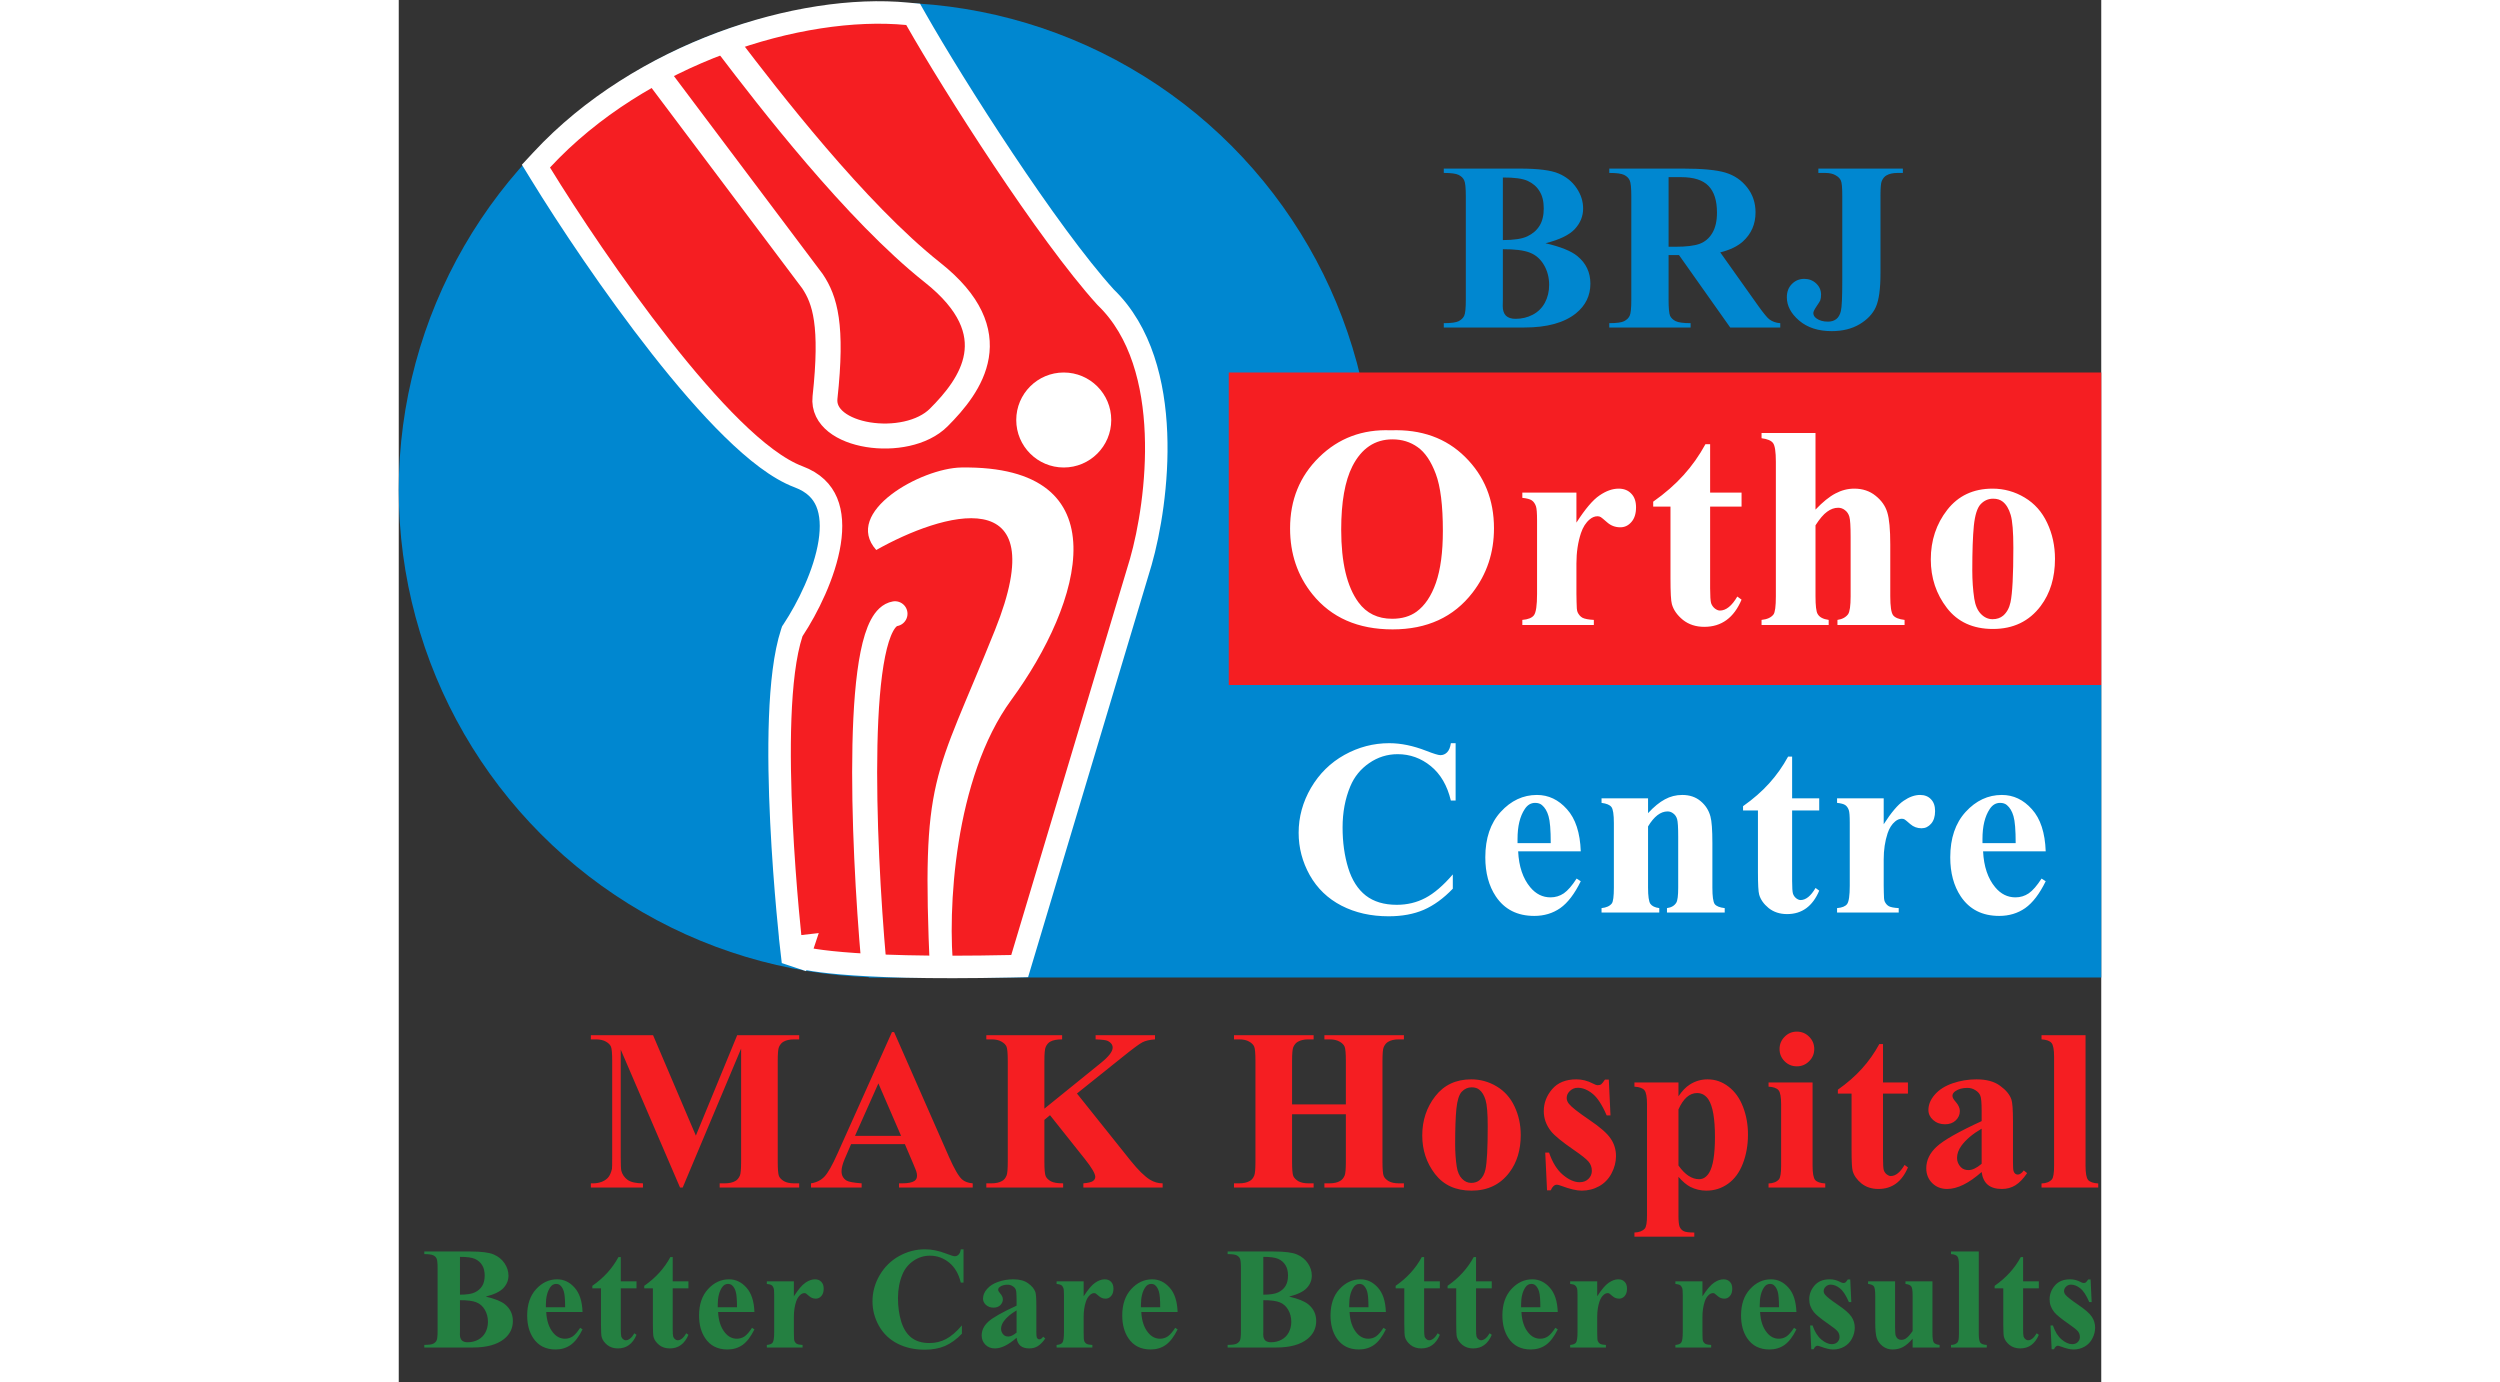
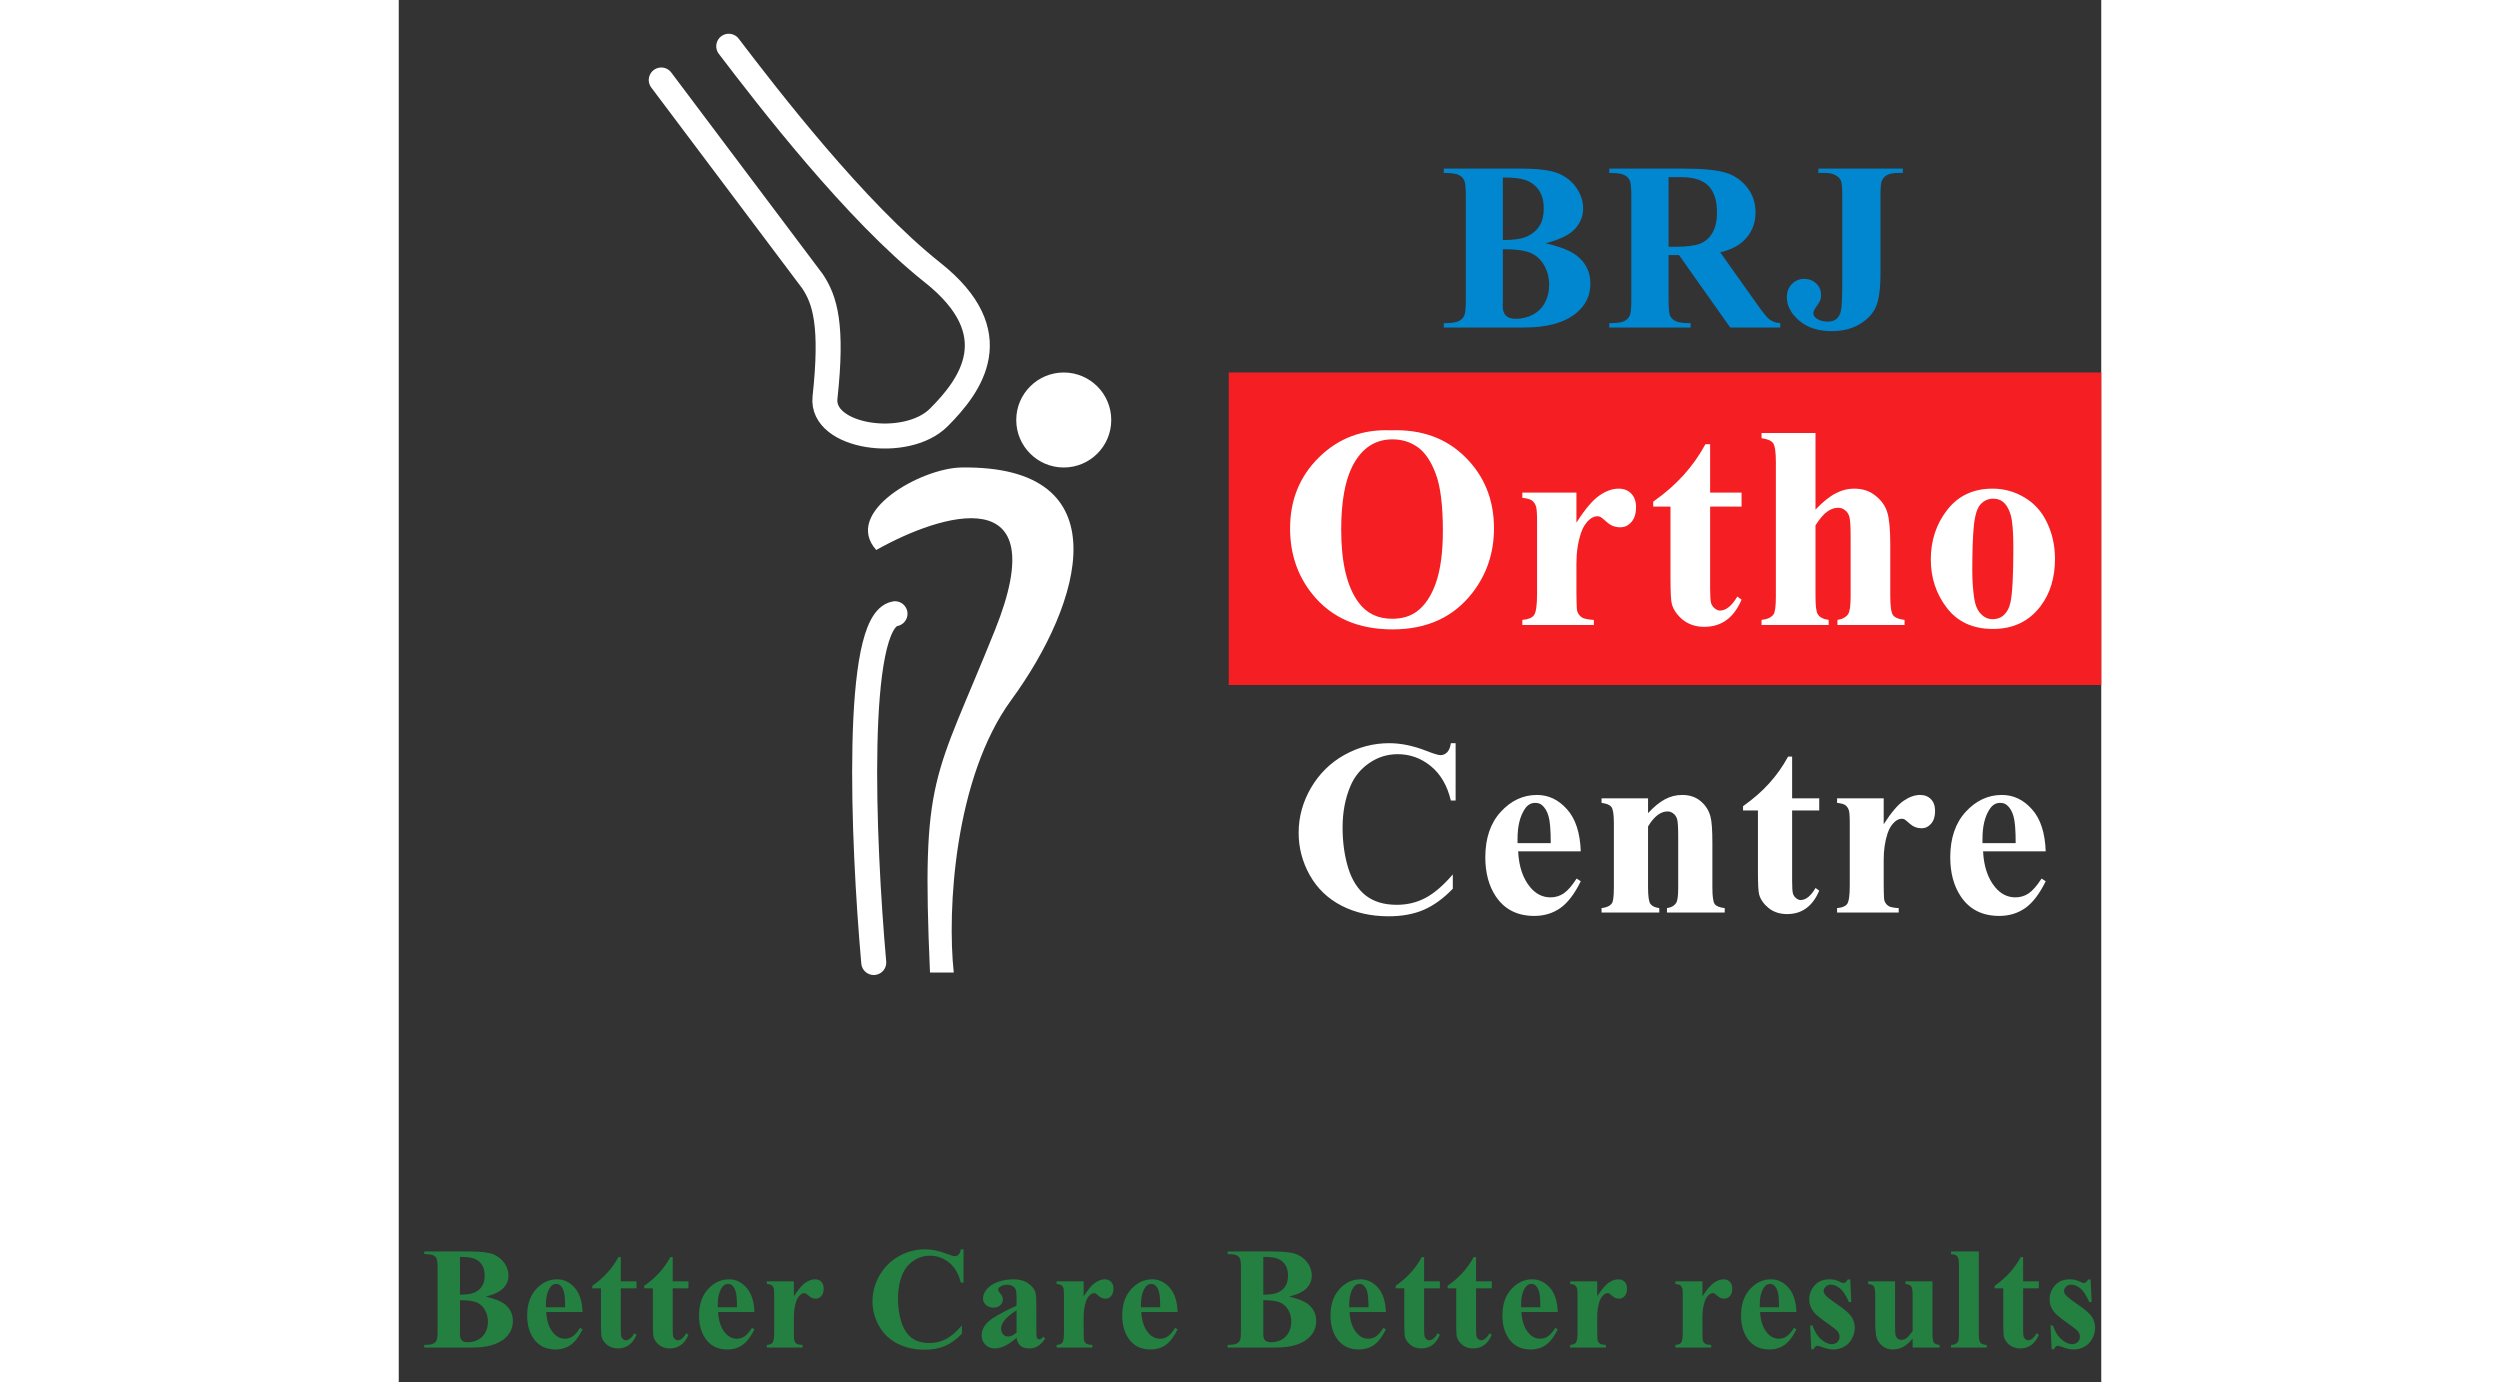
<svg xmlns="http://www.w3.org/2000/svg" width="1000" height="553" viewBox="0 0 681 553" fill="none">
  <rect x="0" y="0" width="681" height="553" fill="#333333" stroke="none" />
-   <circle cx="195" cy="196" r="195" fill="#0087D0" />
-   <rect x="188" y="274" width="493" height="117" fill="#0087D0" />
  <rect x="332" y="149" width="349" height="125" fill="#F51E22" />
-   <path d="M161.5 378.5C160.077 382.769 160.08 382.77 160.083 382.771L160.09 382.773L160.104 382.778L160.136 382.788C160.159 382.796 160.186 382.804 160.217 382.814C160.278 382.833 160.354 382.855 160.446 382.882C160.631 382.935 160.88 383.002 161.204 383.082C161.85 383.241 162.797 383.449 164.118 383.687C166.756 384.161 170.912 384.755 177.176 385.296C189.698 386.376 210.743 387.251 245.099 386.499L248.371 386.427L249.311 383.292L296.811 224.792L296.819 224.764L296.827 224.736C300.267 212.695 303.702 193.137 302.896 173.268C302.098 153.581 297.091 132.661 282.727 118.86C259.471 93.187 222.194 34.686 206.913 7.778L205.759 5.745L203.432 5.521C160.577 1.39 96.684 21.38 57.201 63.94L54.879 66.442L56.664 69.352C67.564 87.128 85.712 114.453 104.787 138.73C114.321 150.866 124.148 162.318 133.465 171.454C142.669 180.479 151.789 187.664 159.92 190.714C166.034 193.006 169.409 196.619 171.187 200.865C173.036 205.281 173.331 210.815 172.354 217.04C170.393 229.536 163.559 243.218 157.745 252.02L157.412 252.524L157.224 253.097C154.392 261.73 153.068 274.012 152.573 287.206C152.075 300.51 152.408 315.151 153.068 328.719C153.728 342.297 154.717 354.861 155.542 364.028C155.954 368.613 156.325 372.352 156.593 374.947C156.727 376.245 156.836 377.257 156.911 377.947C156.949 378.292 156.978 378.556 156.998 378.734L157.021 378.938L157.027 378.991L157.028 379.005L157.029 379.009C157.029 379.01 157.029 379.01 161.5 378.5ZM161.5 378.5L160.077 382.769L157.354 381.862L157.029 379.01L161.5 378.5Z" fill="#F51E22" stroke="white" stroke-width="9" />
  <path d="M105 32L165.5 112.5C170.5 120 173.647 130.05 170.5 159C168.761 175 203 180 216 167C228.748 154.252 244.3 133.4 213.5 109C182.7 84.6 147.5 38.833 132 18.5M190 385C185.667 336.167 182.1 248.3 198.5 245.5" stroke="white" stroke-width="10" stroke-linecap="round" />
  <path d="M238.5 252C262.9 191.2 217 205.333 191 220C177.4 204.8 209 187.248 225 187C289.5 186 273.5 241 245 280C222.2 311.2 219.333 364.333 222 389H212.5C209 309.5 214.1 312.8 238.5 252Z" fill="white" />
  <circle cx="266" cy="168" r="19" fill="white" />
  <path d="M396.803 172.119C409.037 171.666 418.968 175.234 426.596 182.824C434.261 190.414 438.094 199.911 438.094 211.314C438.094 221.057 435.243 229.628 429.541 237.029C421.989 246.847 411.322 251.756 397.539 251.756C383.719 251.756 373.033 247.074 365.48 237.709C359.514 230.308 356.531 221.529 356.531 211.371C356.531 199.967 360.402 190.471 368.143 182.881C375.921 175.253 385.475 171.666 396.803 172.119ZM397.482 175.744C390.459 175.744 385.116 179.331 381.453 186.506C378.47 192.396 376.979 200.855 376.979 211.881C376.979 224.984 379.282 234.669 383.889 240.938C387.098 245.318 391.592 247.508 397.369 247.508C401.258 247.508 404.506 246.564 407.111 244.676C410.434 242.259 413.021 238.408 414.871 233.121C416.721 227.797 417.646 220.868 417.646 212.334C417.646 202.176 416.702 194.587 414.814 189.564C412.926 184.505 410.51 180.936 407.564 178.859C404.657 176.783 401.296 175.744 397.482 175.744ZM471.07 197.041V209.049C474.582 203.574 477.659 199.949 480.302 198.174C482.946 196.361 485.494 195.455 487.949 195.455C490.063 195.455 491.744 196.116 492.99 197.438C494.274 198.721 494.916 200.553 494.916 202.932C494.916 205.462 494.293 207.425 493.046 208.822C491.838 210.219 490.365 210.918 488.629 210.918C486.627 210.918 484.89 210.276 483.418 208.992C481.945 207.708 481.076 206.991 480.812 206.84C480.435 206.613 480 206.5 479.509 206.5C478.414 206.5 477.376 206.915 476.394 207.746C474.846 209.03 473.675 210.861 472.882 213.24C471.674 216.903 471.07 220.943 471.07 225.361V237.539L471.127 240.711C471.127 242.863 471.259 244.242 471.523 244.846C471.976 245.865 472.637 246.62 473.505 247.111C474.412 247.564 475.922 247.848 478.037 247.961V250H449.433V247.961C451.737 247.772 453.285 247.149 454.078 246.092C454.908 244.997 455.324 242.146 455.324 237.539V208.256C455.324 205.235 455.173 203.309 454.871 202.479C454.493 201.421 453.946 200.647 453.228 200.156C452.511 199.665 451.246 199.326 449.433 199.137V197.041H471.07ZM524.55 177.67V197.041H537.124V202.648H524.55V235.33C524.55 238.389 524.682 240.371 524.946 241.277C525.249 242.146 525.758 242.863 526.476 243.43C527.193 243.958 527.854 244.223 528.458 244.223C530.913 244.223 533.235 242.354 535.425 238.615L537.124 239.861C534.066 247.111 529.1 250.736 522.228 250.736C518.867 250.736 516.016 249.811 513.675 247.961C511.372 246.073 509.899 243.977 509.257 241.674C508.879 240.39 508.691 236.916 508.691 231.252V202.648H501.78V200.666C506.538 197.305 510.579 193.775 513.902 190.074C517.262 186.374 520.189 182.239 522.681 177.67H524.55ZM566.702 173.195V203.838C569.61 200.779 572.272 198.627 574.688 197.381C577.105 196.097 579.616 195.455 582.221 195.455C585.544 195.455 588.376 196.399 590.718 198.287C593.096 200.175 594.664 202.403 595.419 204.971C596.212 207.501 596.608 211.786 596.608 217.828V238.502C596.608 242.542 596.986 245.072 597.741 246.092C598.496 247.074 600.026 247.697 602.329 247.961V250H575.481V247.961C577.369 247.697 578.785 246.941 579.729 245.695C580.409 244.714 580.749 242.316 580.749 238.502V214.883C580.749 210.503 580.579 207.765 580.239 206.67C579.899 205.537 579.314 204.669 578.483 204.064C577.69 203.423 576.784 203.102 575.764 203.102C574.254 203.102 572.781 203.63 571.346 204.688C569.912 205.707 568.363 207.52 566.702 210.125V238.502C566.702 242.278 566.985 244.638 567.552 245.582C568.269 246.866 569.742 247.659 571.97 247.961V250H545.122V247.961C547.35 247.734 548.936 247.017 549.88 245.809C550.522 244.978 550.843 242.542 550.843 238.502V184.693C550.843 180.691 550.465 178.199 549.71 177.217C548.992 176.235 547.463 175.593 545.122 175.291V173.195H566.702ZM637.514 195.455C642.121 195.455 646.407 196.645 650.371 199.023C654.336 201.402 657.338 204.782 659.377 209.162C661.454 213.542 662.493 218.338 662.493 223.549C662.493 231.063 660.586 237.35 656.772 242.41C652.165 248.527 645.802 251.586 637.684 251.586C629.717 251.586 623.58 248.792 619.276 243.203C614.971 237.615 612.819 231.139 612.819 223.775C612.819 216.186 615.009 209.577 619.389 203.951C623.807 198.287 629.849 195.455 637.514 195.455ZM637.741 199.477C635.815 199.477 634.153 200.213 632.756 201.686C631.397 203.12 630.491 205.99 630.038 210.295C629.622 214.562 629.414 220.509 629.414 228.137C629.414 232.177 629.679 235.953 630.207 239.465C630.623 242.146 631.51 244.185 632.87 245.582C634.229 246.979 635.777 247.678 637.514 247.678C639.213 247.678 640.629 247.206 641.762 246.262C643.235 244.978 644.217 243.184 644.707 240.881C645.463 237.294 645.84 230.044 645.84 219.131C645.84 212.712 645.482 208.312 644.764 205.934C644.047 203.517 642.989 201.761 641.592 200.666C640.61 199.873 639.327 199.477 637.741 199.477Z" fill="white" />
  <path d="M422.748 297.275V320.225H420.844C419.411 314.235 416.742 309.645 412.836 306.455C408.93 303.265 404.503 301.67 399.555 301.67C395.421 301.67 391.628 302.858 388.178 305.234C384.727 307.611 382.204 310.719 380.609 314.561C378.559 319.476 377.533 324.945 377.533 330.967C377.533 336.891 378.282 342.295 379.779 347.178C381.277 352.028 383.62 355.706 386.811 358.213C390.001 360.687 394.135 361.924 399.213 361.924C403.38 361.924 407.188 361.012 410.639 359.189C414.122 357.367 417.784 354.225 421.625 349.766V355.479C417.914 359.352 414.04 362.168 410.004 363.926C406 365.651 401.312 366.514 395.941 366.514C388.878 366.514 382.595 365.098 377.094 362.266C371.625 359.434 367.393 355.365 364.398 350.059C361.436 344.753 359.955 339.105 359.955 333.115C359.955 326.8 361.599 320.811 364.887 315.146C368.207 309.482 372.667 305.088 378.266 301.963C383.897 298.838 389.87 297.275 396.186 297.275C400.84 297.275 405.756 298.285 410.932 300.303C413.926 301.475 415.831 302.061 416.645 302.061C417.686 302.061 418.581 301.686 419.33 300.938C420.111 300.156 420.616 298.936 420.844 297.275H422.748ZM472.807 340.537H447.758C448.051 346.592 449.662 351.377 452.592 354.893C454.838 357.594 457.54 358.945 460.697 358.945C462.65 358.945 464.424 358.408 466.02 357.334C467.615 356.227 469.324 354.258 471.146 351.426L472.807 352.5C470.333 357.546 467.598 361.126 464.604 363.242C461.609 365.326 458.142 366.367 454.203 366.367C447.432 366.367 442.305 363.763 438.822 358.555C436.023 354.355 434.623 349.147 434.623 342.93C434.623 335.312 436.674 329.258 440.775 324.766C444.91 320.241 449.743 317.979 455.277 317.979C459.9 317.979 463.904 319.883 467.289 323.691C470.707 327.467 472.546 333.083 472.807 340.537ZM460.795 337.266C460.795 332.025 460.502 328.428 459.916 326.475C459.363 324.521 458.484 323.04 457.279 322.031C456.596 321.445 455.684 321.152 454.545 321.152C452.852 321.152 451.469 321.982 450.395 323.643C448.474 326.54 447.514 330.511 447.514 335.557V337.266H460.795ZM499.721 319.346V325.254C502.064 322.715 504.311 320.876 506.459 319.736C508.607 318.564 510.919 317.979 513.393 317.979C516.355 317.979 518.812 318.809 520.766 320.469C522.719 322.096 524.021 324.131 524.672 326.572C525.193 328.428 525.453 331.992 525.453 337.266V355.039C525.453 358.555 525.762 360.752 526.381 361.631C527.032 362.477 528.367 363.014 530.385 363.242V365H507.289V363.242C509.014 363.014 510.251 362.298 511 361.094C511.521 360.28 511.781 358.262 511.781 355.039V334.727C511.781 330.983 511.635 328.623 511.342 327.646C511.049 326.67 510.544 325.921 509.828 325.4C509.145 324.847 508.38 324.57 507.533 324.57C504.734 324.57 502.13 326.572 499.721 330.576V355.039C499.721 358.457 500.03 360.622 500.648 361.533C501.299 362.445 502.488 363.014 504.213 363.242V365H481.117V363.242C483.038 363.047 484.405 362.428 485.219 361.387C485.772 360.671 486.049 358.555 486.049 355.039V329.258C486.049 325.807 485.723 323.659 485.072 322.812C484.454 321.966 483.135 321.413 481.117 321.152V319.346H499.721ZM557.348 302.646V319.346H568.188V324.18H557.348V352.354C557.348 354.99 557.462 356.699 557.689 357.48C557.95 358.229 558.389 358.848 559.008 359.336C559.626 359.792 560.196 360.02 560.717 360.02C562.833 360.02 564.835 358.408 566.723 355.186L568.188 356.26C565.551 362.51 561.27 365.635 555.346 365.635C552.449 365.635 549.991 364.837 547.973 363.242C545.987 361.615 544.717 359.808 544.164 357.822C543.839 356.715 543.676 353.721 543.676 348.838V324.18H537.719V322.471C541.82 319.574 545.303 316.53 548.168 313.34C551.065 310.15 553.588 306.585 555.736 302.646H557.348ZM593.979 319.346V329.697C597.006 324.977 599.659 321.852 601.938 320.322C604.216 318.76 606.413 317.979 608.529 317.979C610.352 317.979 611.801 318.548 612.875 319.688C613.982 320.794 614.535 322.373 614.535 324.424C614.535 326.605 613.998 328.298 612.924 329.502C611.882 330.706 610.613 331.309 609.115 331.309C607.39 331.309 605.893 330.755 604.623 329.648C603.354 328.542 602.605 327.923 602.377 327.793C602.051 327.598 601.677 327.5 601.254 327.5C600.31 327.5 599.415 327.858 598.568 328.574C597.234 329.681 596.225 331.26 595.541 333.311C594.499 336.468 593.979 339.951 593.979 343.76V354.258L594.027 356.992C594.027 358.848 594.141 360.036 594.369 360.557C594.76 361.436 595.329 362.087 596.078 362.51C596.859 362.9 598.161 363.145 599.984 363.242V365H575.326V363.242C577.312 363.079 578.646 362.542 579.33 361.631C580.046 360.687 580.404 358.229 580.404 354.258V329.014C580.404 326.41 580.274 324.749 580.014 324.033C579.688 323.122 579.216 322.454 578.598 322.031C577.979 321.608 576.889 321.315 575.326 321.152V319.346H593.979ZM658.783 340.537H633.734C634.027 346.592 635.639 351.377 638.568 354.893C640.814 357.594 643.516 358.945 646.674 358.945C648.627 358.945 650.401 358.408 651.996 357.334C653.591 356.227 655.3 354.258 657.123 351.426L658.783 352.5C656.309 357.546 653.575 361.126 650.58 363.242C647.585 365.326 644.118 366.367 640.18 366.367C633.409 366.367 628.282 363.763 624.799 358.555C621.999 354.355 620.6 349.147 620.6 342.93C620.6 335.312 622.65 329.258 626.752 324.766C630.886 320.241 635.72 317.979 641.254 317.979C645.876 317.979 649.88 319.883 653.266 323.691C656.684 327.467 658.523 333.083 658.783 340.537ZM646.771 337.266C646.771 332.025 646.479 328.428 645.893 326.475C645.339 324.521 644.46 323.04 643.256 322.031C642.572 321.445 641.661 321.152 640.521 321.152C638.829 321.152 637.445 321.982 636.371 323.643C634.451 326.54 633.49 330.511 633.49 335.557V337.266H646.771Z" fill="white" />
  <path d="M458.703 97.297C464.734 98.703 468.969 100.406 471.406 102.406C474.906 105.25 476.656 108.938 476.656 113.469C476.656 118.25 474.734 122.203 470.891 125.328C466.172 129.109 459.312 131 450.312 131H418.016V129.266C420.953 129.266 422.938 129 423.969 128.469C425.031 127.906 425.766 127.188 426.172 126.312C426.609 125.438 426.828 123.281 426.828 119.844V78.594C426.828 75.156 426.609 73 426.172 72.125C425.766 71.219 425.031 70.5 423.969 69.969C422.906 69.438 420.922 69.172 418.016 69.172V67.438H448.484C455.766 67.438 460.922 68.094 463.953 69.406C466.984 70.688 469.375 72.625 471.125 75.219C472.875 77.781 473.75 80.516 473.75 83.422C473.75 86.484 472.641 89.219 470.422 91.625C468.203 94 464.297 95.891 458.703 97.297ZM441.641 96.031C446.078 96.031 449.344 95.531 451.438 94.531C453.562 93.531 455.188 92.125 456.312 90.312C457.438 88.5 458 86.188 458 83.375C458 80.562 457.438 78.266 456.312 76.484C455.219 74.672 453.641 73.297 451.578 72.359C449.516 71.422 446.203 70.969 441.641 71V96.031ZM441.641 99.688V120.078L441.594 122.422C441.594 124.109 442.016 125.391 442.859 126.266C443.734 127.109 445.016 127.531 446.703 127.531C449.203 127.531 451.5 126.984 453.594 125.891C455.719 124.766 457.344 123.156 458.469 121.062C459.594 118.938 460.156 116.578 460.156 113.984C460.156 111.016 459.469 108.359 458.094 106.016C456.719 103.641 454.828 101.984 452.422 101.047C450.016 100.109 446.422 99.656 441.641 99.688ZM507.931 102.031V119.844C507.931 123.281 508.134 125.453 508.541 126.359C508.978 127.234 509.728 127.938 510.791 128.469C511.853 129 513.838 129.266 516.744 129.266V131H484.213V129.266C487.15 129.266 489.134 129 490.166 128.469C491.228 127.906 491.963 127.188 492.369 126.312C492.806 125.438 493.025 123.281 493.025 119.844V78.594C493.025 75.156 492.806 73 492.369 72.125C491.963 71.219 491.228 70.5 490.166 69.969C489.103 69.438 487.119 69.172 484.213 69.172V67.438H513.744C521.431 67.438 527.056 67.969 530.619 69.031C534.181 70.094 537.088 72.062 539.338 74.938C541.588 77.781 542.713 81.125 542.713 84.969C542.713 89.656 541.025 93.531 537.65 96.594C535.494 98.531 532.478 99.984 528.603 100.953L543.884 122.469C545.884 125.25 547.306 126.984 548.15 127.672C549.431 128.641 550.916 129.172 552.603 129.266V131H532.588L512.103 102.031H507.931ZM507.931 70.859V98.703H510.603C514.947 98.703 518.197 98.312 520.353 97.531C522.509 96.719 524.197 95.281 525.416 93.219C526.666 91.125 527.291 88.406 527.291 85.062C527.291 80.219 526.15 76.641 523.869 74.328C521.619 72.016 517.978 70.859 512.947 70.859H507.931ZM567.847 69.172V67.438H601.644V69.172H599.581C597.706 69.172 596.206 69.5 595.081 70.156C594.3 70.594 593.675 71.344 593.206 72.406C592.863 73.156 592.691 75.125 592.691 78.312V109.438C592.691 115.531 592.081 119.969 590.863 122.75C589.644 125.5 587.472 127.812 584.347 129.688C581.253 131.531 577.519 132.453 573.144 132.453C567.8 132.453 563.472 131.047 560.159 128.234C556.878 125.422 555.238 122.312 555.238 118.906C555.238 116.719 555.909 114.953 557.253 113.609C558.597 112.234 560.238 111.547 562.175 111.547C564.081 111.547 565.675 112.156 566.956 113.375C568.269 114.594 568.925 116.094 568.925 117.875C568.925 118.75 568.816 119.516 568.597 120.172C568.472 120.484 567.972 121.281 567.097 122.562C566.253 123.812 565.831 124.703 565.831 125.234C565.831 126.047 566.238 126.75 567.05 127.344C568.238 128.219 569.784 128.656 571.691 128.656C573.034 128.656 574.144 128.312 575.019 127.625C575.894 126.938 576.503 125.875 576.847 124.438C577.222 122.969 577.409 118.922 577.409 112.297V78.312C577.409 75.062 577.222 73.031 576.847 72.219C576.503 71.406 575.8 70.703 574.738 70.109C573.706 69.484 572.3 69.172 570.519 69.172H567.847Z" fill="#0087D0" />
-   <path d="M118.844 454.246L135.375 414.086H160.172V415.748H158.195C156.398 415.748 154.961 416.062 153.883 416.691C153.134 417.111 152.535 417.814 152.086 418.803C151.757 419.521 151.592 421.393 151.592 424.418V464.578C151.592 467.693 151.757 469.639 152.086 470.418C152.415 471.197 153.089 471.885 154.107 472.484C155.126 473.053 156.488 473.338 158.195 473.338H160.172V475H128.367V473.338H130.344C132.141 473.338 133.578 473.023 134.656 472.395C135.405 471.975 136.004 471.257 136.453 470.238C136.783 469.52 136.947 467.633 136.947 464.578V419.432L113.588 475H112.51L88.791 419.836V462.736C88.791 465.731 88.866 467.573 89.016 468.262C89.405 469.759 90.243 470.987 91.531 471.945C92.849 472.874 94.9 473.338 97.686 473.338V475H76.842V473.338H77.471C78.818 473.368 80.076 473.158 81.244 472.709C82.412 472.23 83.296 471.601 83.894 470.822C84.493 470.044 84.958 468.951 85.287 467.543C85.347 467.214 85.377 465.686 85.377 462.961V424.418C85.377 421.333 85.212 419.417 84.883 418.668C84.553 417.889 83.88 417.215 82.861 416.646C81.843 416.048 80.481 415.748 78.773 415.748H76.842V414.086H101.729L118.844 454.246ZM202.452 457.66H180.935L178.374 463.59C177.536 465.566 177.116 467.199 177.116 468.486C177.116 470.193 177.805 471.451 179.183 472.26C179.991 472.739 181.983 473.098 185.157 473.338V475H164.898V473.338C167.084 473.008 168.881 472.11 170.288 470.643C171.696 469.145 173.433 466.076 175.499 461.434L197.286 412.828H198.14L220.107 462.781C222.203 467.513 223.925 470.493 225.273 471.721C226.291 472.649 227.728 473.188 229.585 473.338V475H200.116V473.338H201.329C203.695 473.338 205.357 473.008 206.316 472.35C206.974 471.87 207.304 471.182 207.304 470.283C207.304 469.744 207.214 469.19 207.034 468.621C206.974 468.352 206.525 467.229 205.687 465.252L202.452 457.66ZM200.925 454.336L191.851 433.357L182.507 454.336H200.925ZM271.282 437.4L292.709 464.219C295.734 467.992 298.34 470.553 300.526 471.9C302.113 472.859 303.79 473.338 305.557 473.338V475H273.842V473.338C275.849 473.158 277.136 472.844 277.705 472.395C278.304 471.945 278.604 471.391 278.604 470.732C278.604 469.475 277.226 467.109 274.471 463.635L260.5 446.07L258.254 447.957V464.578C258.254 467.753 258.434 469.729 258.793 470.508C259.153 471.286 259.842 471.96 260.86 472.529C261.878 473.068 263.51 473.338 265.756 473.338V475H235.03V473.338H237.051C238.818 473.338 240.241 473.023 241.319 472.395C242.097 471.975 242.696 471.257 243.116 470.238C243.445 469.52 243.61 467.633 243.61 464.578V424.508C243.61 421.393 243.445 419.447 243.116 418.668C242.786 417.889 242.112 417.215 241.094 416.646C240.106 416.048 238.758 415.748 237.051 415.748H235.03V414.086H265.352V415.748C263.286 415.748 261.713 416.048 260.635 416.646C259.857 417.066 259.243 417.77 258.793 418.758C258.434 419.507 258.254 421.423 258.254 424.508V443.465L280.85 425.182C283.995 422.636 285.567 420.6 285.567 419.072C285.567 417.934 284.923 417.036 283.635 416.377C282.976 416.048 281.344 415.838 278.739 415.748V414.086H302.502V415.748C300.376 415.898 298.699 416.287 297.471 416.916C296.273 417.515 293.488 419.581 289.116 423.115L271.282 437.4ZM357.325 445.711V464.578C357.325 467.693 357.49 469.639 357.819 470.418C358.179 471.197 358.852 471.885 359.841 472.484C360.859 473.053 362.221 473.338 363.929 473.338H365.95V475H334.1V473.338H336.122C337.889 473.338 339.311 473.023 340.389 472.395C341.168 471.975 341.767 471.257 342.186 470.238C342.516 469.52 342.68 467.633 342.68 464.578V424.508C342.68 421.393 342.516 419.447 342.186 418.668C341.857 417.889 341.183 417.215 340.165 416.646C339.177 416.048 337.829 415.748 336.122 415.748H334.1V414.086H365.95V415.748H363.929C362.162 415.748 360.739 416.062 359.661 416.691C358.882 417.111 358.268 417.829 357.819 418.848C357.49 419.566 357.325 421.453 357.325 424.508V441.758H378.843V424.508C378.843 421.393 378.678 419.447 378.348 418.668C378.019 417.889 377.345 417.215 376.327 416.646C375.309 416.048 373.946 415.748 372.239 415.748H370.263V414.086H402.067V415.748H400.091C398.294 415.748 396.871 416.062 395.823 416.691C395.044 417.111 394.43 417.829 393.981 418.848C393.652 419.566 393.487 421.453 393.487 424.508V464.578C393.487 467.693 393.652 469.639 393.981 470.418C394.311 471.197 394.985 471.885 396.003 472.484C397.021 473.053 398.384 473.338 400.091 473.338H402.067V475H370.263V473.338H372.239C374.036 473.338 375.458 473.023 376.507 472.395C377.285 471.975 377.899 471.257 378.348 470.238C378.678 469.52 378.843 467.633 378.843 464.578V445.711H357.325ZM428.984 431.74C432.638 431.74 436.037 432.684 439.182 434.57C442.326 436.457 444.707 439.137 446.324 442.611C447.971 446.085 448.795 449.889 448.795 454.021C448.795 459.981 447.283 464.967 444.258 468.98C440.604 473.832 435.558 476.258 429.119 476.258C422.8 476.258 417.934 474.042 414.52 469.609C411.105 465.177 409.398 460.041 409.398 454.201C409.398 448.182 411.135 442.941 414.609 438.479C418.113 433.986 422.905 431.74 428.984 431.74ZM429.164 434.93C427.637 434.93 426.319 435.514 425.211 436.682C424.133 437.82 423.414 440.096 423.055 443.51C422.725 446.894 422.561 451.611 422.561 457.66C422.561 460.865 422.77 463.859 423.189 466.645C423.519 468.771 424.223 470.388 425.301 471.496C426.379 472.604 427.607 473.158 428.984 473.158C430.332 473.158 431.455 472.784 432.354 472.035C433.521 471.017 434.3 469.594 434.689 467.768C435.288 464.923 435.588 459.173 435.588 450.518C435.588 445.426 435.303 441.938 434.734 440.051C434.165 438.134 433.327 436.742 432.219 435.873C431.44 435.244 430.422 434.93 429.164 434.93ZM484.023 431.83L484.696 446.16H483.169C481.342 441.908 479.441 439.003 477.464 437.445C475.517 435.888 473.571 435.109 471.624 435.109C470.396 435.109 469.348 435.529 468.48 436.367C467.611 437.176 467.177 438.119 467.177 439.197C467.177 440.006 467.476 440.785 468.075 441.533C469.034 442.761 471.714 444.872 476.116 447.867C480.519 450.832 483.409 453.363 484.786 455.459C486.194 457.525 486.898 459.846 486.898 462.422C486.898 464.758 486.314 467.049 485.146 469.295C483.978 471.541 482.331 473.263 480.204 474.461C478.078 475.659 475.727 476.258 473.152 476.258C471.145 476.258 468.465 475.629 465.111 474.371C464.212 474.042 463.598 473.877 463.269 473.877C462.28 473.877 461.457 474.626 460.798 476.123H459.316L458.597 461.029H460.124C461.472 464.982 463.314 467.947 465.65 469.924C468.015 471.9 470.247 472.889 472.343 472.889C473.78 472.889 474.948 472.454 475.847 471.586C476.775 470.688 477.239 469.609 477.239 468.352C477.239 466.914 476.79 465.671 475.892 464.623C474.993 463.575 472.987 461.988 469.872 459.861C465.29 456.687 462.325 454.261 460.978 452.584C459.001 450.128 458.013 447.418 458.013 444.453C458.013 441.219 459.121 438.299 461.337 435.693C463.583 433.058 466.818 431.74 471.04 431.74C473.316 431.74 475.517 432.294 477.644 433.402C478.452 433.852 479.111 434.076 479.62 434.076C480.159 434.076 480.594 433.971 480.923 433.762C481.252 433.522 481.777 432.878 482.495 431.83H484.023ZM511.883 470.732V486.365C511.883 488.521 512.048 489.989 512.377 490.768C512.737 491.546 513.276 492.115 513.995 492.475C514.713 492.834 516.121 493.014 518.217 493.014V494.676H494.274V493.014C496.131 492.954 497.508 492.43 498.407 491.441C499.006 490.753 499.305 488.971 499.305 486.096V441.758C499.305 438.793 498.961 436.906 498.272 436.098C497.583 435.259 496.25 434.78 494.274 434.66V432.998H511.883V438.523C513.351 436.367 514.848 434.81 516.375 433.852C518.562 432.444 520.942 431.74 523.518 431.74C526.603 431.74 529.403 432.714 531.918 434.66C534.464 436.607 536.396 439.302 537.713 442.746C539.031 446.16 539.69 449.844 539.69 453.797C539.69 458.049 539.001 461.943 537.623 465.477C536.276 468.98 534.299 471.661 531.694 473.518C529.118 475.344 526.243 476.258 523.069 476.258C520.763 476.258 518.607 475.749 516.6 474.73C515.103 473.952 513.53 472.619 511.883 470.732ZM511.883 466.195C514.459 469.849 517.214 471.676 520.149 471.676C521.766 471.676 523.099 470.822 524.147 469.115C525.704 466.6 526.483 461.808 526.483 454.74C526.483 447.493 525.629 442.536 523.922 439.871C522.784 438.104 521.257 437.221 519.34 437.221C516.316 437.221 513.83 439.407 511.883 443.779V466.195ZM559.24 412.648C561.186 412.648 562.834 413.337 564.181 414.715C565.529 416.062 566.203 417.695 566.203 419.611C566.203 421.528 565.514 423.16 564.136 424.508C562.789 425.855 561.157 426.529 559.24 426.529C557.323 426.529 555.691 425.855 554.343 424.508C552.996 423.16 552.322 421.528 552.322 419.611C552.322 417.695 552.996 416.062 554.343 414.715C555.691 413.337 557.323 412.648 559.24 412.648ZM565.529 432.998V466.285C565.529 469.25 565.873 471.152 566.562 471.99C567.251 472.799 568.599 473.263 570.605 473.383V475H547.92V473.383C549.776 473.323 551.154 472.784 552.052 471.766C552.651 471.077 552.951 469.25 552.951 466.285V441.758C552.951 438.793 552.606 436.906 551.918 436.098C551.229 435.259 549.896 434.78 547.92 434.66V432.998H565.529ZM593.704 417.635V432.998H603.677V437.445H593.704V463.365C593.704 465.791 593.809 467.363 594.018 468.082C594.258 468.771 594.662 469.34 595.231 469.789C595.8 470.208 596.324 470.418 596.804 470.418C598.75 470.418 600.592 468.936 602.329 465.971L603.677 466.959C601.251 472.709 597.313 475.584 591.862 475.584C589.197 475.584 586.936 474.85 585.079 473.383C583.252 471.885 582.084 470.223 581.575 468.396C581.276 467.378 581.126 464.623 581.126 460.131V437.445H575.645V435.873C579.419 433.208 582.623 430.408 585.259 427.473C587.924 424.538 590.245 421.258 592.221 417.635H593.704ZM633.154 468.801C628.033 473.323 623.436 475.584 619.363 475.584C616.967 475.584 614.976 474.805 613.389 473.248C611.801 471.661 611.008 469.684 611.008 467.318C611.008 464.114 612.385 461.239 615.141 458.693C617.896 456.118 623.9 452.704 633.154 448.451V444.229C633.154 441.054 632.975 439.062 632.615 438.254C632.286 437.415 631.642 436.697 630.684 436.098C629.725 435.469 628.647 435.154 627.449 435.154C625.503 435.154 623.9 435.589 622.643 436.457C621.864 436.996 621.475 437.625 621.475 438.344C621.475 438.973 621.894 439.751 622.732 440.68C623.87 441.967 624.439 443.21 624.439 444.408C624.439 445.876 623.885 447.133 622.777 448.182C621.699 449.2 620.277 449.709 618.51 449.709C616.623 449.709 615.036 449.14 613.748 448.002C612.49 446.864 611.861 445.531 611.861 444.004C611.861 441.848 612.715 439.796 614.422 437.85C616.129 435.873 618.51 434.361 621.564 433.312C624.619 432.264 627.794 431.74 631.088 431.74C635.071 431.74 638.215 432.594 640.521 434.301C642.857 435.978 644.37 437.805 645.059 439.781C645.478 441.039 645.688 443.929 645.688 448.451V464.758C645.688 466.674 645.762 467.887 645.912 468.396C646.062 468.876 646.286 469.235 646.586 469.475C646.885 469.714 647.23 469.834 647.619 469.834C648.398 469.834 649.191 469.28 650 468.172L651.348 469.25C649.85 471.466 648.293 473.083 646.676 474.102C645.089 475.09 643.277 475.584 641.24 475.584C638.844 475.584 636.973 475.03 635.625 473.922C634.277 472.784 633.454 471.077 633.154 468.801ZM633.154 465.521V451.461C629.531 453.587 626.835 455.863 625.068 458.289C623.9 459.906 623.316 461.538 623.316 463.186C623.316 464.563 623.811 465.776 624.799 466.824C625.548 467.633 626.596 468.037 627.943 468.037C629.441 468.037 631.178 467.199 633.154 465.521ZM674.716 414.086V466.285C674.716 469.25 675.06 471.152 675.749 471.99C676.438 472.799 677.786 473.263 679.792 473.383V475H657.107V473.383C658.963 473.323 660.341 472.784 661.239 471.766C661.838 471.077 662.138 469.25 662.138 466.285V422.801C662.138 419.866 661.793 417.994 661.105 417.186C660.416 416.347 659.083 415.868 657.107 415.748V414.086H674.716Z" fill="#F51E22" />
  <path d="M34.8 518.638C38.444 519.487 41.002 520.516 42.475 521.725C44.589 523.443 45.647 525.671 45.647 528.408C45.647 531.297 44.485 533.685 42.163 535.573C39.312 537.858 35.168 539 29.73 539H10.218V537.952C11.992 537.952 13.191 537.792 13.815 537.471C14.456 537.131 14.9 536.697 15.146 536.168C15.41 535.639 15.542 534.337 15.542 532.26V507.338C15.542 505.261 15.41 503.958 15.146 503.43C14.9 502.882 14.456 502.448 13.815 502.127C13.172 501.806 11.974 501.646 10.218 501.646V500.598H28.626C33.025 500.598 36.14 500.994 37.972 501.787C39.803 502.561 41.247 503.732 42.305 505.299C43.362 506.847 43.891 508.499 43.891 510.255C43.891 512.105 43.22 513.757 41.88 515.211C40.539 516.646 38.179 517.788 34.8 518.638ZM24.491 517.873C27.172 517.873 29.145 517.571 30.41 516.967C31.694 516.363 32.676 515.513 33.355 514.418C34.035 513.323 34.375 511.926 34.375 510.227C34.375 508.527 34.035 507.14 33.355 506.063C32.695 504.968 31.741 504.138 30.495 503.571C29.249 503.005 27.248 502.731 24.491 502.75V517.873ZM24.491 520.082V532.401L24.463 533.817C24.463 534.837 24.718 535.611 25.227 536.14C25.756 536.649 26.53 536.904 27.55 536.904C29.06 536.904 30.448 536.574 31.713 535.913C32.997 535.233 33.978 534.261 34.658 532.996C35.338 531.712 35.678 530.287 35.678 528.72C35.678 526.926 35.262 525.321 34.432 523.905C33.601 522.47 32.459 521.47 31.005 520.903C29.551 520.337 27.38 520.063 24.491 520.082ZM73.519 524.812H58.991C59.161 528.323 60.096 531.099 61.795 533.138C63.097 534.705 64.665 535.488 66.496 535.488C67.629 535.488 68.658 535.177 69.583 534.554C70.508 533.912 71.499 532.77 72.556 531.127L73.519 531.75C72.084 534.676 70.499 536.753 68.761 537.98C67.025 539.189 65.014 539.793 62.729 539.793C58.802 539.793 55.829 538.283 53.808 535.262C52.185 532.826 51.373 529.805 51.373 526.199C51.373 521.781 52.562 518.27 54.941 515.664C57.339 513.04 60.143 511.728 63.352 511.728C66.033 511.728 68.356 512.832 70.319 515.041C72.302 517.231 73.368 520.488 73.519 524.812ZM66.552 522.914C66.552 519.874 66.383 517.788 66.043 516.655C65.722 515.522 65.212 514.663 64.513 514.078C64.117 513.738 63.588 513.568 62.928 513.568C61.946 513.568 61.143 514.05 60.52 515.013C59.406 516.693 58.849 518.996 58.849 521.923V522.914H66.552ZM88.818 502.835V512.521H95.105V515.324H88.818V531.665C88.818 533.194 88.884 534.186 89.016 534.639C89.167 535.073 89.422 535.432 89.781 535.715C90.14 535.979 90.47 536.111 90.772 536.111C91.999 536.111 93.16 535.177 94.255 533.308L95.105 533.931C93.576 537.556 91.093 539.368 87.657 539.368C85.977 539.368 84.551 538.906 83.38 537.98C82.229 537.036 81.492 535.989 81.171 534.837C80.983 534.195 80.888 532.458 80.888 529.626V515.324H77.433V514.333C79.812 512.653 81.832 510.887 83.494 509.037C85.174 507.187 86.637 505.119 87.883 502.835H88.818ZM109.582 502.835V512.521H115.87V515.324H109.582V531.665C109.582 533.194 109.649 534.186 109.781 534.639C109.932 535.073 110.187 535.432 110.545 535.715C110.904 535.979 111.234 536.111 111.537 536.111C112.764 536.111 113.925 535.177 115.02 533.308L115.87 533.931C114.34 537.556 111.857 539.368 108.421 539.368C106.741 539.368 105.315 538.906 104.145 537.98C102.993 537.036 102.257 535.989 101.936 534.837C101.747 534.195 101.653 532.458 101.653 529.626V515.324H98.198V514.333C100.577 512.653 102.597 510.887 104.258 509.037C105.939 507.187 107.402 505.119 108.648 502.835H109.582ZM142.27 524.812H127.741C127.911 528.323 128.846 531.099 130.545 533.138C131.848 534.705 133.415 535.488 135.246 535.488C136.379 535.488 137.408 535.177 138.333 534.554C139.258 533.912 140.25 532.77 141.307 531.127L142.27 531.75C140.835 534.676 139.249 536.753 137.512 537.98C135.775 539.189 133.764 539.793 131.48 539.793C127.553 539.793 124.579 538.283 122.559 535.262C120.935 532.826 120.123 529.805 120.123 526.199C120.123 521.781 121.313 518.27 123.692 515.664C126.089 513.04 128.893 511.728 132.103 511.728C134.784 511.728 137.106 512.832 139.07 515.041C141.052 517.231 142.119 520.488 142.27 524.812ZM135.303 522.914C135.303 519.874 135.133 517.788 134.793 516.655C134.472 515.522 133.962 514.663 133.264 514.078C132.867 513.738 132.339 513.568 131.678 513.568C130.696 513.568 129.894 514.05 129.271 515.013C128.157 516.693 127.6 518.996 127.6 521.923V522.914H135.303ZM158.05 512.521V518.524C159.806 515.787 161.344 513.974 162.666 513.087C163.988 512.181 165.262 511.728 166.489 511.728C167.547 511.728 168.387 512.058 169.01 512.719C169.652 513.361 169.973 514.276 169.973 515.466C169.973 516.731 169.661 517.713 169.038 518.411C168.434 519.11 167.698 519.459 166.829 519.459C165.828 519.459 164.96 519.138 164.224 518.496C163.487 517.854 163.053 517.495 162.921 517.42C162.732 517.307 162.515 517.25 162.27 517.25C161.722 517.25 161.203 517.458 160.712 517.873C159.938 518.515 159.353 519.431 158.956 520.62C158.352 522.451 158.05 524.472 158.05 526.681V532.77L158.078 534.355C158.078 535.432 158.144 536.121 158.276 536.423C158.503 536.933 158.833 537.31 159.268 537.556C159.721 537.782 160.476 537.924 161.533 537.98V539H147.231V537.98C148.383 537.886 149.157 537.575 149.554 537.046C149.969 536.498 150.177 535.073 150.177 532.77V518.128C150.177 516.618 150.101 515.655 149.95 515.239C149.761 514.711 149.488 514.324 149.129 514.078C148.77 513.833 148.138 513.663 147.231 513.568V512.521H158.05ZM225.917 499.72V513.03H224.812C223.981 509.556 222.433 506.894 220.168 505.044C217.902 503.194 215.334 502.269 212.464 502.269C210.067 502.269 207.867 502.958 205.866 504.336C203.865 505.714 202.401 507.517 201.476 509.745C200.287 512.596 199.692 515.768 199.692 519.261C199.692 522.697 200.126 525.831 200.995 528.663C201.863 531.476 203.223 533.61 205.073 535.063C206.923 536.498 209.321 537.216 212.266 537.216C214.683 537.216 216.892 536.687 218.893 535.63C220.913 534.573 223.037 532.751 225.265 530.164V533.478C223.113 535.724 220.866 537.357 218.525 538.377C216.203 539.378 213.484 539.878 210.369 539.878C206.272 539.878 202.628 539.057 199.437 537.414C196.265 535.771 193.811 533.411 192.074 530.334C190.356 527.257 189.497 523.981 189.497 520.507C189.497 516.844 190.45 513.37 192.357 510.085C194.283 506.8 196.869 504.251 200.117 502.438C203.383 500.626 206.848 499.72 210.51 499.72C213.21 499.72 216.061 500.305 219.063 501.476C220.8 502.155 221.905 502.495 222.377 502.495C222.981 502.495 223.5 502.278 223.934 501.844C224.387 501.391 224.68 500.683 224.812 499.72H225.917ZM247.134 535.092C243.906 537.943 241.008 539.368 238.44 539.368C236.929 539.368 235.674 538.877 234.673 537.896C233.673 536.895 233.172 535.649 233.172 534.157C233.172 532.137 234.041 530.325 235.778 528.72C237.515 527.096 241.3 524.944 247.134 522.263V519.601C247.134 517.599 247.021 516.344 246.794 515.834C246.587 515.305 246.181 514.852 245.577 514.475C244.972 514.078 244.293 513.88 243.538 513.88C242.31 513.88 241.3 514.154 240.507 514.701C240.016 515.041 239.771 515.438 239.771 515.891C239.771 516.287 240.035 516.778 240.564 517.363C241.281 518.175 241.64 518.959 241.64 519.714C241.64 520.639 241.291 521.432 240.592 522.093C239.913 522.735 239.016 523.056 237.902 523.056C236.712 523.056 235.712 522.697 234.9 521.979C234.107 521.262 233.71 520.422 233.71 519.459C233.71 518.1 234.248 516.806 235.325 515.579C236.401 514.333 237.902 513.38 239.828 512.719C241.753 512.058 243.755 511.728 245.831 511.728C248.343 511.728 250.325 512.266 251.779 513.342C253.251 514.399 254.205 515.551 254.639 516.797C254.903 517.59 255.036 519.412 255.036 522.263V532.543C255.036 533.751 255.083 534.516 255.177 534.837C255.272 535.139 255.413 535.366 255.602 535.517C255.791 535.668 256.008 535.743 256.253 535.743C256.744 535.743 257.245 535.394 257.754 534.695L258.604 535.375C257.66 536.772 256.678 537.792 255.659 538.434C254.658 539.057 253.516 539.368 252.232 539.368C250.721 539.368 249.541 539.019 248.692 538.32C247.842 537.603 247.323 536.527 247.134 535.092ZM247.134 533.024V524.16C244.85 525.501 243.15 526.936 242.037 528.465C241.3 529.484 240.932 530.513 240.932 531.552C240.932 532.42 241.244 533.185 241.867 533.846C242.339 534.355 242.999 534.61 243.849 534.61C244.793 534.61 245.888 534.082 247.134 533.024ZM273.959 512.521V518.524C275.715 515.787 277.254 513.974 278.575 513.087C279.897 512.181 281.171 511.728 282.399 511.728C283.456 511.728 284.296 512.058 284.919 512.719C285.561 513.361 285.882 514.276 285.882 515.466C285.882 516.731 285.571 517.713 284.947 518.411C284.343 519.11 283.607 519.459 282.738 519.459C281.738 519.459 280.869 519.138 280.133 518.496C279.397 517.854 278.962 517.495 278.83 517.42C278.641 517.307 278.424 517.25 278.179 517.25C277.631 517.25 277.112 517.458 276.621 517.873C275.847 518.515 275.262 519.431 274.865 520.62C274.261 522.451 273.959 524.472 273.959 526.681V532.77L273.988 534.355C273.988 535.432 274.054 536.121 274.186 536.423C274.412 536.933 274.743 537.31 275.177 537.556C275.63 537.782 276.385 537.924 277.443 537.98V539H263.141V537.98C264.293 537.886 265.067 537.575 265.463 537.046C265.878 536.498 266.086 535.073 266.086 532.77V518.128C266.086 516.618 266.011 515.655 265.86 515.239C265.671 514.711 265.397 514.324 265.038 514.078C264.68 513.833 264.047 513.663 263.141 513.568V512.521H273.959ZM311.546 524.812H297.018C297.188 528.323 298.122 531.099 299.821 533.138C301.124 534.705 302.691 535.488 304.522 535.488C305.655 535.488 306.684 535.177 307.609 534.554C308.535 533.912 309.526 532.77 310.583 531.127L311.546 531.75C310.111 534.676 308.525 536.753 306.788 537.98C305.051 539.189 303.04 539.793 300.756 539.793C296.829 539.793 293.855 538.283 291.835 535.262C290.211 532.826 289.399 529.805 289.399 526.199C289.399 521.781 290.589 518.27 292.968 515.664C295.366 513.04 298.169 511.728 301.379 511.728C304.06 511.728 306.382 512.832 308.346 515.041C310.328 517.231 311.395 520.488 311.546 524.812ZM304.579 522.914C304.579 519.874 304.409 517.788 304.069 516.655C303.748 515.522 303.239 514.663 302.54 514.078C302.144 513.738 301.615 513.568 300.954 513.568C299.972 513.568 299.17 514.05 298.547 515.013C297.433 516.693 296.876 518.996 296.876 521.923V522.914H304.579ZM356.133 518.638C359.777 519.487 362.336 520.516 363.808 521.725C365.923 523.443 366.98 525.671 366.98 528.408C366.98 531.297 365.819 533.685 363.497 535.573C360.646 537.858 356.502 539 351.064 539H331.551V537.952C333.326 537.952 334.525 537.792 335.148 537.471C335.79 537.131 336.234 536.697 336.479 536.168C336.743 535.639 336.876 534.337 336.876 532.26V507.338C336.876 505.261 336.743 503.958 336.479 503.43C336.234 502.882 335.79 502.448 335.148 502.127C334.506 501.806 333.307 501.646 331.551 501.646V500.598H349.96C354.359 500.598 357.474 500.994 359.305 501.787C361.137 502.561 362.581 503.732 363.638 505.299C364.696 506.847 365.224 508.499 365.224 510.255C365.224 512.105 364.554 513.757 363.213 515.211C361.873 516.646 359.513 517.788 356.133 518.638ZM345.825 517.873C348.506 517.873 350.479 517.571 351.744 516.967C353.028 516.363 354.009 515.513 354.689 514.418C355.369 513.323 355.709 511.926 355.709 510.227C355.709 508.527 355.369 507.14 354.689 506.063C354.028 504.968 353.075 504.138 351.829 503.571C350.583 503.005 348.581 502.731 345.825 502.75V517.873ZM345.825 520.082V532.401L345.796 533.817C345.796 534.837 346.051 535.611 346.561 536.14C347.09 536.649 347.864 536.904 348.883 536.904C350.394 536.904 351.782 536.574 353.046 535.913C354.33 535.233 355.312 534.261 355.992 532.996C356.671 531.712 357.011 530.287 357.011 528.72C357.011 526.926 356.596 525.321 355.765 523.905C354.934 522.47 353.792 521.47 352.338 520.903C350.885 520.337 348.713 520.063 345.825 520.082ZM394.853 524.812H380.325C380.495 528.323 381.429 531.099 383.128 533.138C384.431 534.705 385.998 535.488 387.829 535.488C388.962 535.488 389.991 535.177 390.916 534.554C391.842 533.912 392.833 532.77 393.89 531.127L394.853 531.75C393.418 534.676 391.832 536.753 390.095 537.98C388.358 539.189 386.347 539.793 384.063 539.793C380.136 539.793 377.162 538.283 375.142 535.262C373.518 532.826 372.706 529.805 372.706 526.199C372.706 521.781 373.896 518.27 376.275 515.664C378.673 513.04 381.476 511.728 384.686 511.728C387.367 511.728 389.689 512.832 391.653 515.041C393.635 517.231 394.702 520.488 394.853 524.812ZM387.886 522.914C387.886 519.874 387.716 517.788 387.376 516.655C387.055 515.522 386.546 514.663 385.847 514.078C385.451 513.738 384.922 513.568 384.261 513.568C383.279 513.568 382.477 514.05 381.854 515.013C380.74 516.693 380.183 518.996 380.183 521.923V522.914H387.886ZM410.152 502.835V512.521H416.439V515.324H410.152V531.665C410.152 533.194 410.218 534.186 410.35 534.639C410.501 535.073 410.756 535.432 411.114 535.715C411.473 535.979 411.804 536.111 412.106 536.111C413.333 536.111 414.494 535.177 415.589 533.308L416.439 533.931C414.909 537.556 412.427 539.368 408.99 539.368C407.31 539.368 405.885 538.906 404.714 537.98C403.562 537.036 402.826 535.989 402.505 534.837C402.316 534.195 402.222 532.458 402.222 529.626V515.324H398.767V514.333C401.146 512.653 403.166 510.887 404.827 509.037C406.508 507.187 407.971 505.119 409.217 502.835H410.152ZM430.916 502.835V512.521H437.203V515.324H430.916V531.665C430.916 533.194 430.982 534.186 431.114 534.639C431.265 535.073 431.52 535.432 431.879 535.715C432.238 535.979 432.568 536.111 432.87 536.111C434.097 536.111 435.258 535.177 436.354 533.308L437.203 533.931C435.674 537.556 433.191 539.368 429.755 539.368C428.075 539.368 426.649 538.906 425.479 537.98C424.327 537.036 423.59 535.989 423.27 534.837C423.081 534.195 422.986 532.458 422.986 529.626V515.324H419.531V514.333C421.91 512.653 423.93 510.887 425.592 509.037C427.272 507.187 428.735 505.119 429.981 502.835H430.916ZM463.603 524.812H449.075C449.245 528.323 450.18 531.099 451.879 533.138C453.181 534.705 454.749 535.488 456.58 535.488C457.713 535.488 458.742 535.177 459.667 534.554C460.592 533.912 461.583 532.77 462.64 531.127L463.603 531.75C462.168 534.676 460.582 536.753 458.846 537.98C457.109 539.189 455.098 539.793 452.813 539.793C448.886 539.793 445.913 538.283 443.892 535.262C442.269 532.826 441.457 529.805 441.457 526.199C441.457 521.781 442.646 518.27 445.025 515.664C447.423 513.04 450.227 511.728 453.436 511.728C456.117 511.728 458.44 512.832 460.403 515.041C462.386 517.231 463.452 520.488 463.603 524.812ZM456.637 522.914C456.637 519.874 456.467 517.788 456.127 516.655C455.806 515.522 455.296 514.663 454.597 514.078C454.201 513.738 453.672 513.568 453.012 513.568C452.03 513.568 451.227 514.05 450.604 515.013C449.49 516.693 448.933 518.996 448.933 521.923V522.914H456.637ZM479.383 512.521V518.524C481.139 515.787 482.678 513.974 484 513.087C485.321 512.181 486.596 511.728 487.823 511.728C488.88 511.728 489.72 512.058 490.343 512.719C490.985 513.361 491.306 514.276 491.306 515.466C491.306 516.731 490.995 517.713 490.372 518.411C489.768 519.11 489.031 519.459 488.163 519.459C487.162 519.459 486.294 519.138 485.557 518.496C484.821 517.854 484.387 517.495 484.254 517.42C484.066 517.307 483.849 517.25 483.603 517.25C483.056 517.25 482.536 517.458 482.046 517.873C481.271 518.515 480.686 519.431 480.29 520.62C479.685 522.451 479.383 524.472 479.383 526.681V532.77L479.412 534.355C479.412 535.432 479.478 536.121 479.61 536.423C479.837 536.933 480.167 537.31 480.601 537.556C481.054 537.782 481.809 537.924 482.867 537.98V539H468.565V537.98C469.717 537.886 470.491 537.575 470.887 537.046C471.303 536.498 471.51 535.073 471.51 532.77V518.128C471.51 516.618 471.435 515.655 471.284 515.239C471.095 514.711 470.821 514.324 470.462 514.078C470.104 513.833 469.471 513.663 468.565 513.568V512.521H479.383ZM521.479 512.521V518.524C523.235 515.787 524.773 513.974 526.095 513.087C527.417 512.181 528.691 511.728 529.918 511.728C530.975 511.728 531.816 512.058 532.439 512.719C533.081 513.361 533.402 514.276 533.402 515.466C533.402 516.731 533.09 517.713 532.467 518.411C531.863 519.11 531.126 519.459 530.258 519.459C529.257 519.459 528.389 519.138 527.653 518.496C526.916 517.854 526.482 517.495 526.35 517.42C526.161 517.307 525.944 517.25 525.698 517.25C525.151 517.25 524.632 517.458 524.141 517.873C523.367 518.515 522.781 519.431 522.385 520.62C521.781 522.451 521.479 524.472 521.479 526.681V532.77L521.507 534.355C521.507 535.432 521.573 536.121 521.705 536.423C521.932 536.933 522.262 537.31 522.696 537.556C523.15 537.782 523.905 537.924 524.962 537.98V539H510.66V537.98C511.812 537.886 512.586 537.575 512.983 537.046C513.398 536.498 513.606 535.073 513.606 532.77V518.128C513.606 516.618 513.53 515.655 513.379 515.239C513.19 514.711 512.917 514.324 512.558 514.078C512.199 513.833 511.567 513.663 510.66 513.568V512.521H521.479ZM559.065 524.812H544.537C544.707 528.323 545.642 531.099 547.341 533.138C548.644 534.705 550.211 535.488 552.042 535.488C553.175 535.488 554.204 535.177 555.129 534.554C556.054 533.912 557.045 532.77 558.103 531.127L559.065 531.75C557.631 534.676 556.045 536.753 554.308 537.98C552.571 539.189 550.56 539.793 548.275 539.793C544.348 539.793 541.375 538.283 539.354 535.262C537.731 532.826 536.919 529.805 536.919 526.199C536.919 521.781 538.108 518.27 540.487 515.664C542.885 513.04 545.689 511.728 548.898 511.728C551.579 511.728 553.902 512.832 555.865 515.041C557.848 517.231 558.914 520.488 559.065 524.812ZM552.099 522.914C552.099 519.874 551.929 517.788 551.589 516.655C551.268 515.522 550.758 514.663 550.06 514.078C549.663 513.738 549.134 513.568 548.474 513.568C547.492 513.568 546.689 514.05 546.066 515.013C544.952 516.693 544.396 518.996 544.396 521.923V522.914H552.099ZM580.595 511.784L581.019 520.818H580.056C578.905 518.137 577.706 516.306 576.46 515.324C575.233 514.342 574.005 513.852 572.778 513.852C572.004 513.852 571.343 514.116 570.796 514.645C570.248 515.154 569.974 515.749 569.974 516.429C569.974 516.938 570.163 517.429 570.541 517.901C571.145 518.675 572.835 520.007 575.61 521.895C578.386 523.764 580.207 525.359 581.076 526.681C581.963 527.983 582.407 529.447 582.407 531.07C582.407 532.543 582.039 533.987 581.303 535.403C580.566 536.819 579.528 537.905 578.187 538.66C576.847 539.415 575.365 539.793 573.741 539.793C572.476 539.793 570.786 539.396 568.672 538.604C568.105 538.396 567.718 538.292 567.511 538.292C566.888 538.292 566.368 538.764 565.953 539.708H565.018L564.565 530.192H565.528C566.378 532.685 567.539 534.554 569.012 535.8C570.503 537.046 571.91 537.669 573.231 537.669C574.138 537.669 574.874 537.395 575.44 536.848C576.026 536.281 576.318 535.602 576.318 534.809C576.318 533.902 576.035 533.119 575.469 532.458C574.902 531.797 573.637 530.797 571.674 529.456C568.785 527.455 566.916 525.925 566.066 524.868C564.82 523.32 564.197 521.611 564.197 519.742C564.197 517.703 564.896 515.862 566.293 514.22C567.709 512.558 569.748 511.728 572.41 511.728C573.845 511.728 575.233 512.077 576.573 512.775C577.083 513.059 577.498 513.2 577.819 513.2C578.159 513.2 578.433 513.134 578.64 513.002C578.848 512.851 579.179 512.445 579.632 511.784H580.595ZM613.48 512.521V533.251C613.48 535.271 613.669 536.536 614.047 537.046C614.424 537.537 615.189 537.848 616.34 537.98V539H605.55V535.46C604.285 536.97 603.02 538.075 601.755 538.773C600.491 539.453 599.075 539.793 597.507 539.793C596.016 539.793 594.685 539.34 593.514 538.434C592.363 537.508 591.589 536.432 591.192 535.205C590.796 533.978 590.597 531.835 590.597 528.776V518.27C590.597 516.268 590.408 515.022 590.031 514.531C589.672 514.04 588.908 513.719 587.737 513.568V512.521H598.527V530.617C598.527 532.505 598.612 533.723 598.782 534.271C598.971 534.818 599.254 535.233 599.631 535.517C600.028 535.8 600.481 535.941 600.991 535.941C601.671 535.941 602.284 535.762 602.832 535.403C603.587 534.912 604.493 533.921 605.55 532.43V518.27C605.55 516.268 605.362 515.022 604.984 514.531C604.625 514.04 603.861 513.719 602.69 513.568V512.521H613.48ZM632.007 500.598V533.506C632.007 535.375 632.224 536.574 632.659 537.103C633.093 537.612 633.942 537.905 635.207 537.98V539H620.906V537.98C622.076 537.943 622.945 537.603 623.511 536.961C623.889 536.527 624.078 535.375 624.078 533.506V506.092C624.078 504.242 623.86 503.062 623.426 502.552C622.992 502.023 622.152 501.721 620.906 501.646V500.598H632.007ZM649.741 502.835V512.521H656.029V515.324H649.741V531.665C649.741 533.194 649.807 534.186 649.94 534.639C650.091 535.073 650.346 535.432 650.704 535.715C651.063 535.979 651.393 536.111 651.695 536.111C652.923 536.111 654.084 535.177 655.179 533.308L656.029 533.931C654.499 537.556 652.016 539.368 648.58 539.368C646.9 539.368 645.474 538.906 644.304 537.98C643.152 537.036 642.416 535.989 642.095 534.837C641.906 534.195 641.812 532.458 641.812 529.626V515.324H638.357V514.333C640.736 512.653 642.756 510.887 644.417 509.037C646.098 507.187 647.561 505.119 648.807 502.835H649.741ZM676.736 511.784L677.161 520.818H676.198C675.047 518.137 673.848 516.306 672.602 515.324C671.374 514.342 670.147 513.852 668.92 513.852C668.146 513.852 667.485 514.116 666.938 514.645C666.39 515.154 666.116 515.749 666.116 516.429C666.116 516.938 666.305 517.429 666.683 517.901C667.287 518.675 668.977 520.007 671.752 521.895C674.527 523.764 676.349 525.359 677.218 526.681C678.105 527.983 678.549 529.447 678.549 531.07C678.549 532.543 678.181 533.987 677.444 535.403C676.708 536.819 675.67 537.905 674.329 538.66C672.989 539.415 671.507 539.793 669.883 539.793C668.618 539.793 666.928 539.396 664.813 538.604C664.247 538.396 663.86 538.292 663.652 538.292C663.029 538.292 662.51 538.764 662.095 539.708H661.16L660.707 530.192H661.67C662.52 532.685 663.681 534.554 665.153 535.8C666.645 537.046 668.051 537.669 669.373 537.669C670.279 537.669 671.016 537.395 671.582 536.848C672.167 536.281 672.46 535.602 672.46 534.809C672.46 533.902 672.177 533.119 671.61 532.458C671.044 531.797 669.779 530.797 667.815 529.456C664.927 527.455 663.058 525.925 662.208 524.868C660.962 523.32 660.339 521.611 660.339 519.742C660.339 517.703 661.037 515.862 662.435 514.22C663.851 512.558 665.89 511.728 668.552 511.728C669.987 511.728 671.374 512.077 672.715 512.775C673.225 513.059 673.64 513.2 673.961 513.2C674.301 513.2 674.575 513.134 674.782 513.002C674.99 512.851 675.32 512.445 675.773 511.784H676.736Z" fill="#248041" />
</svg>